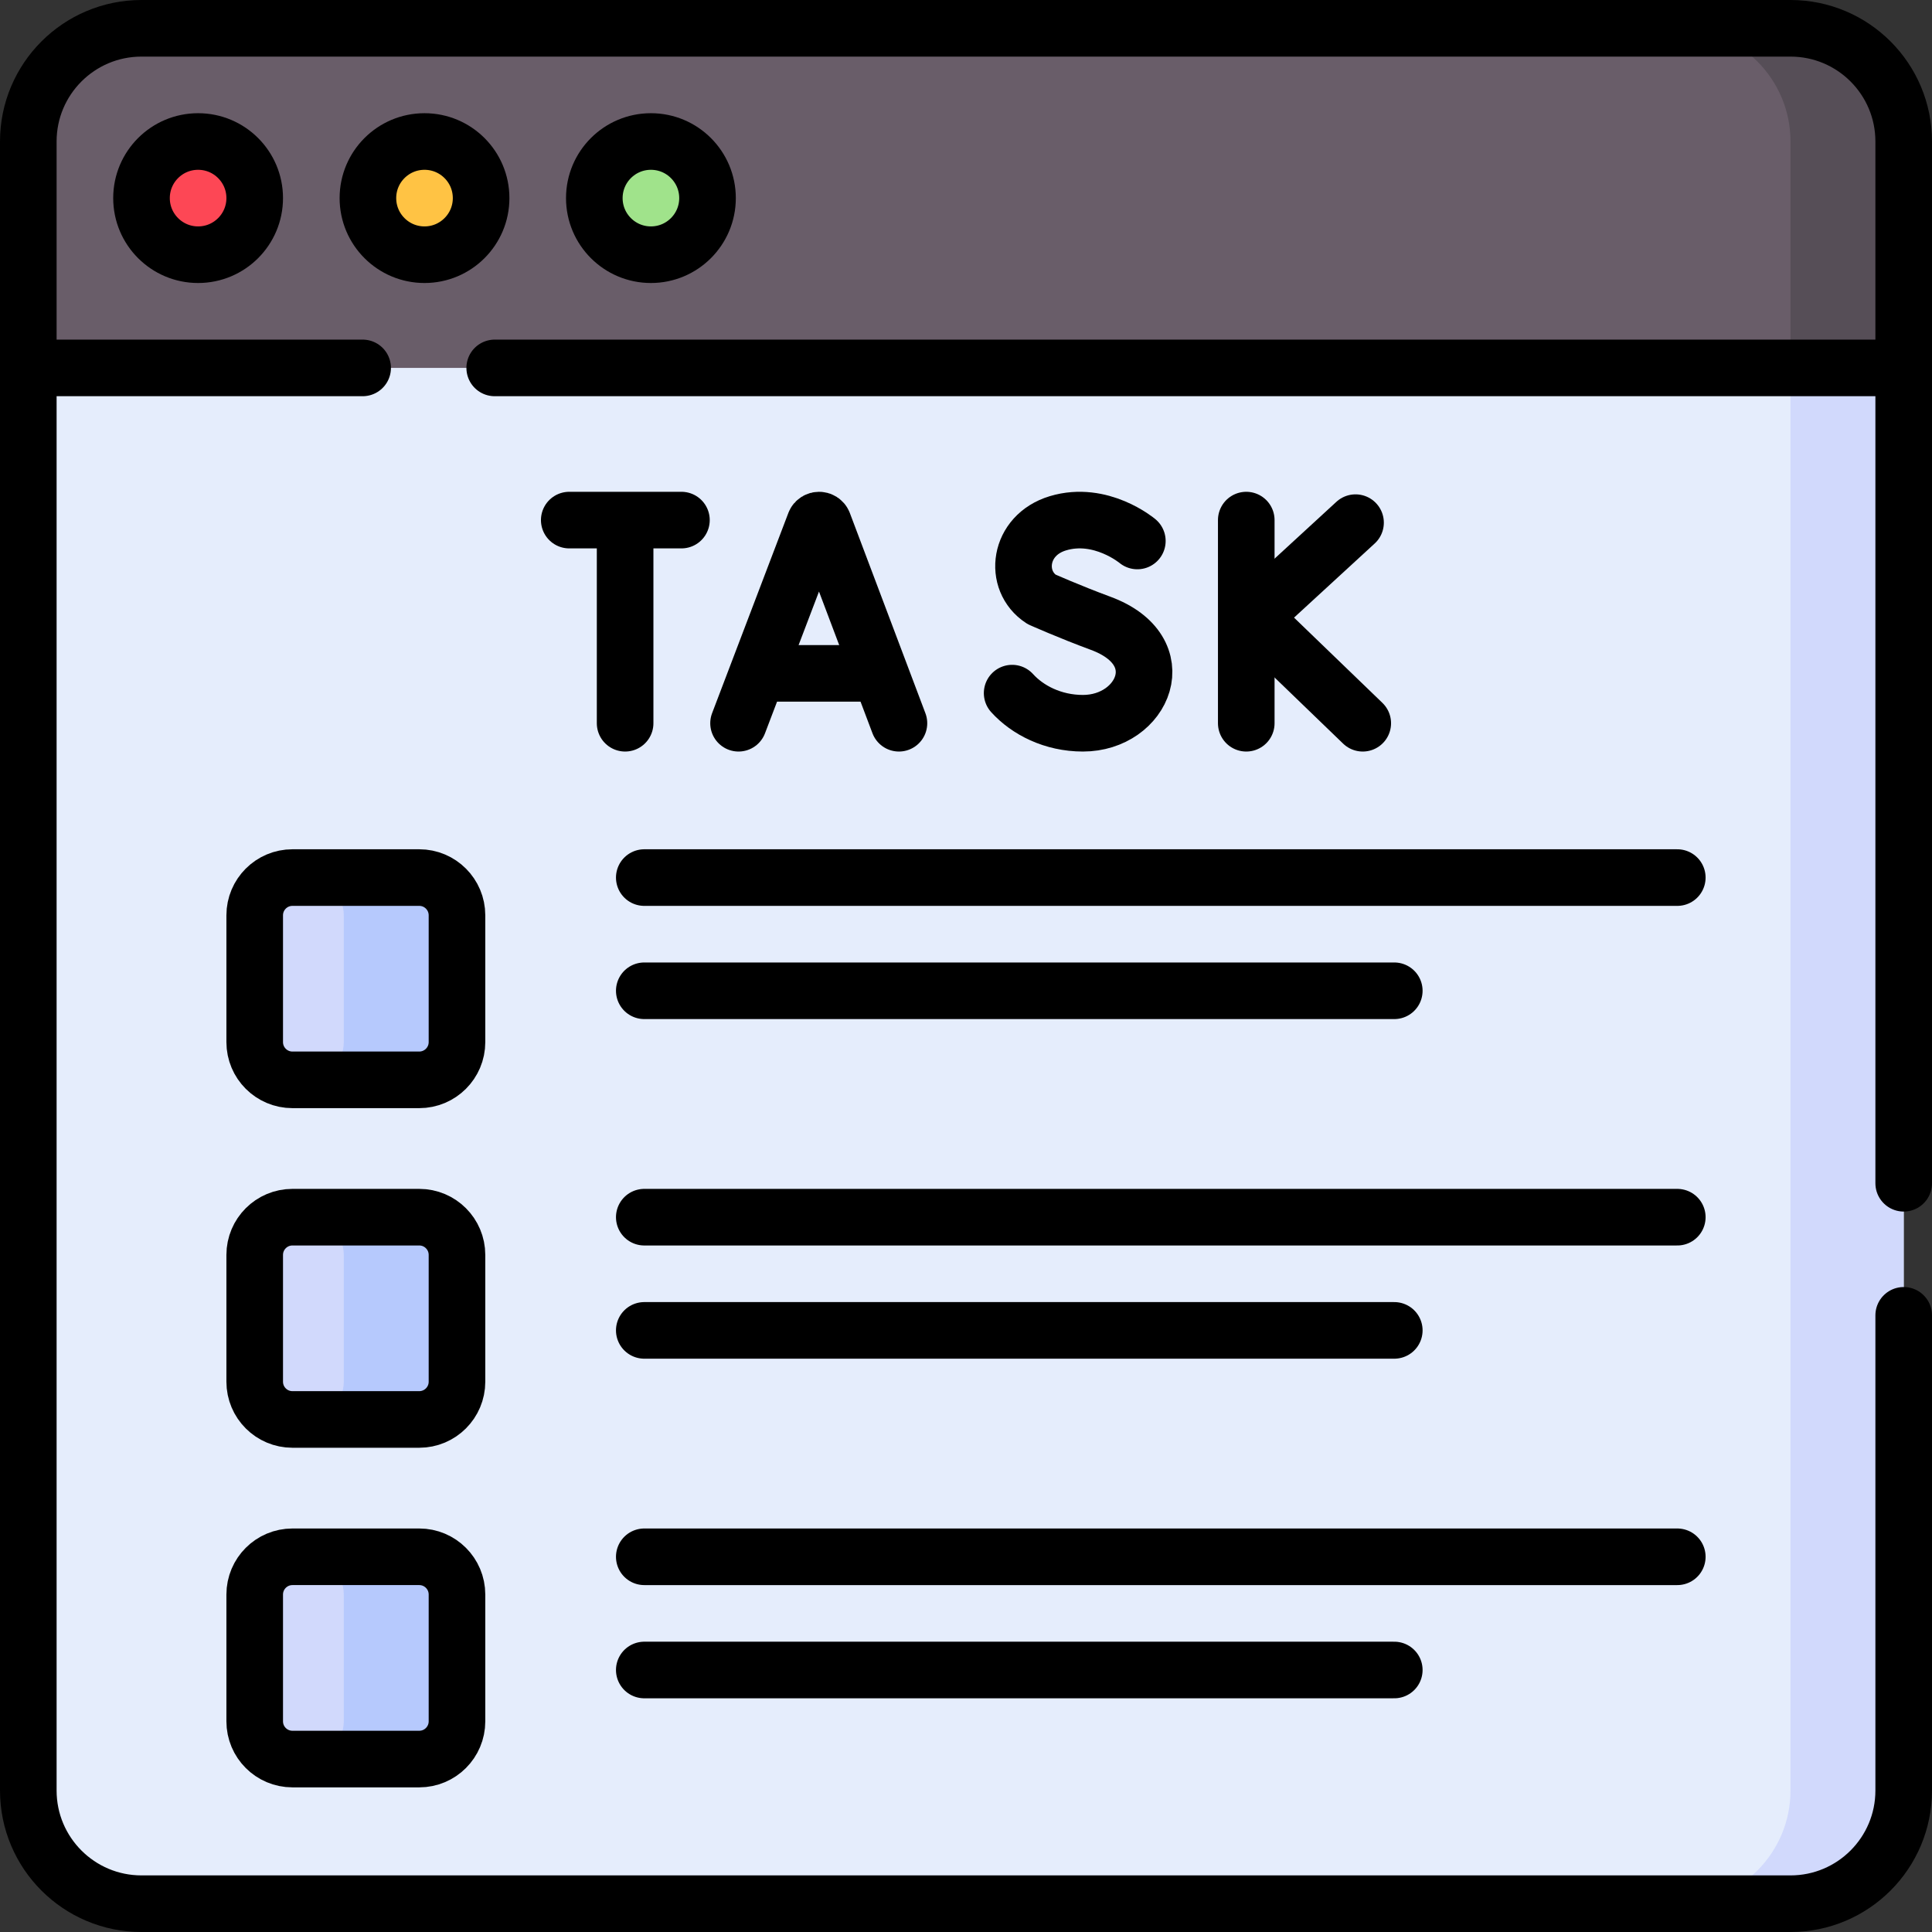
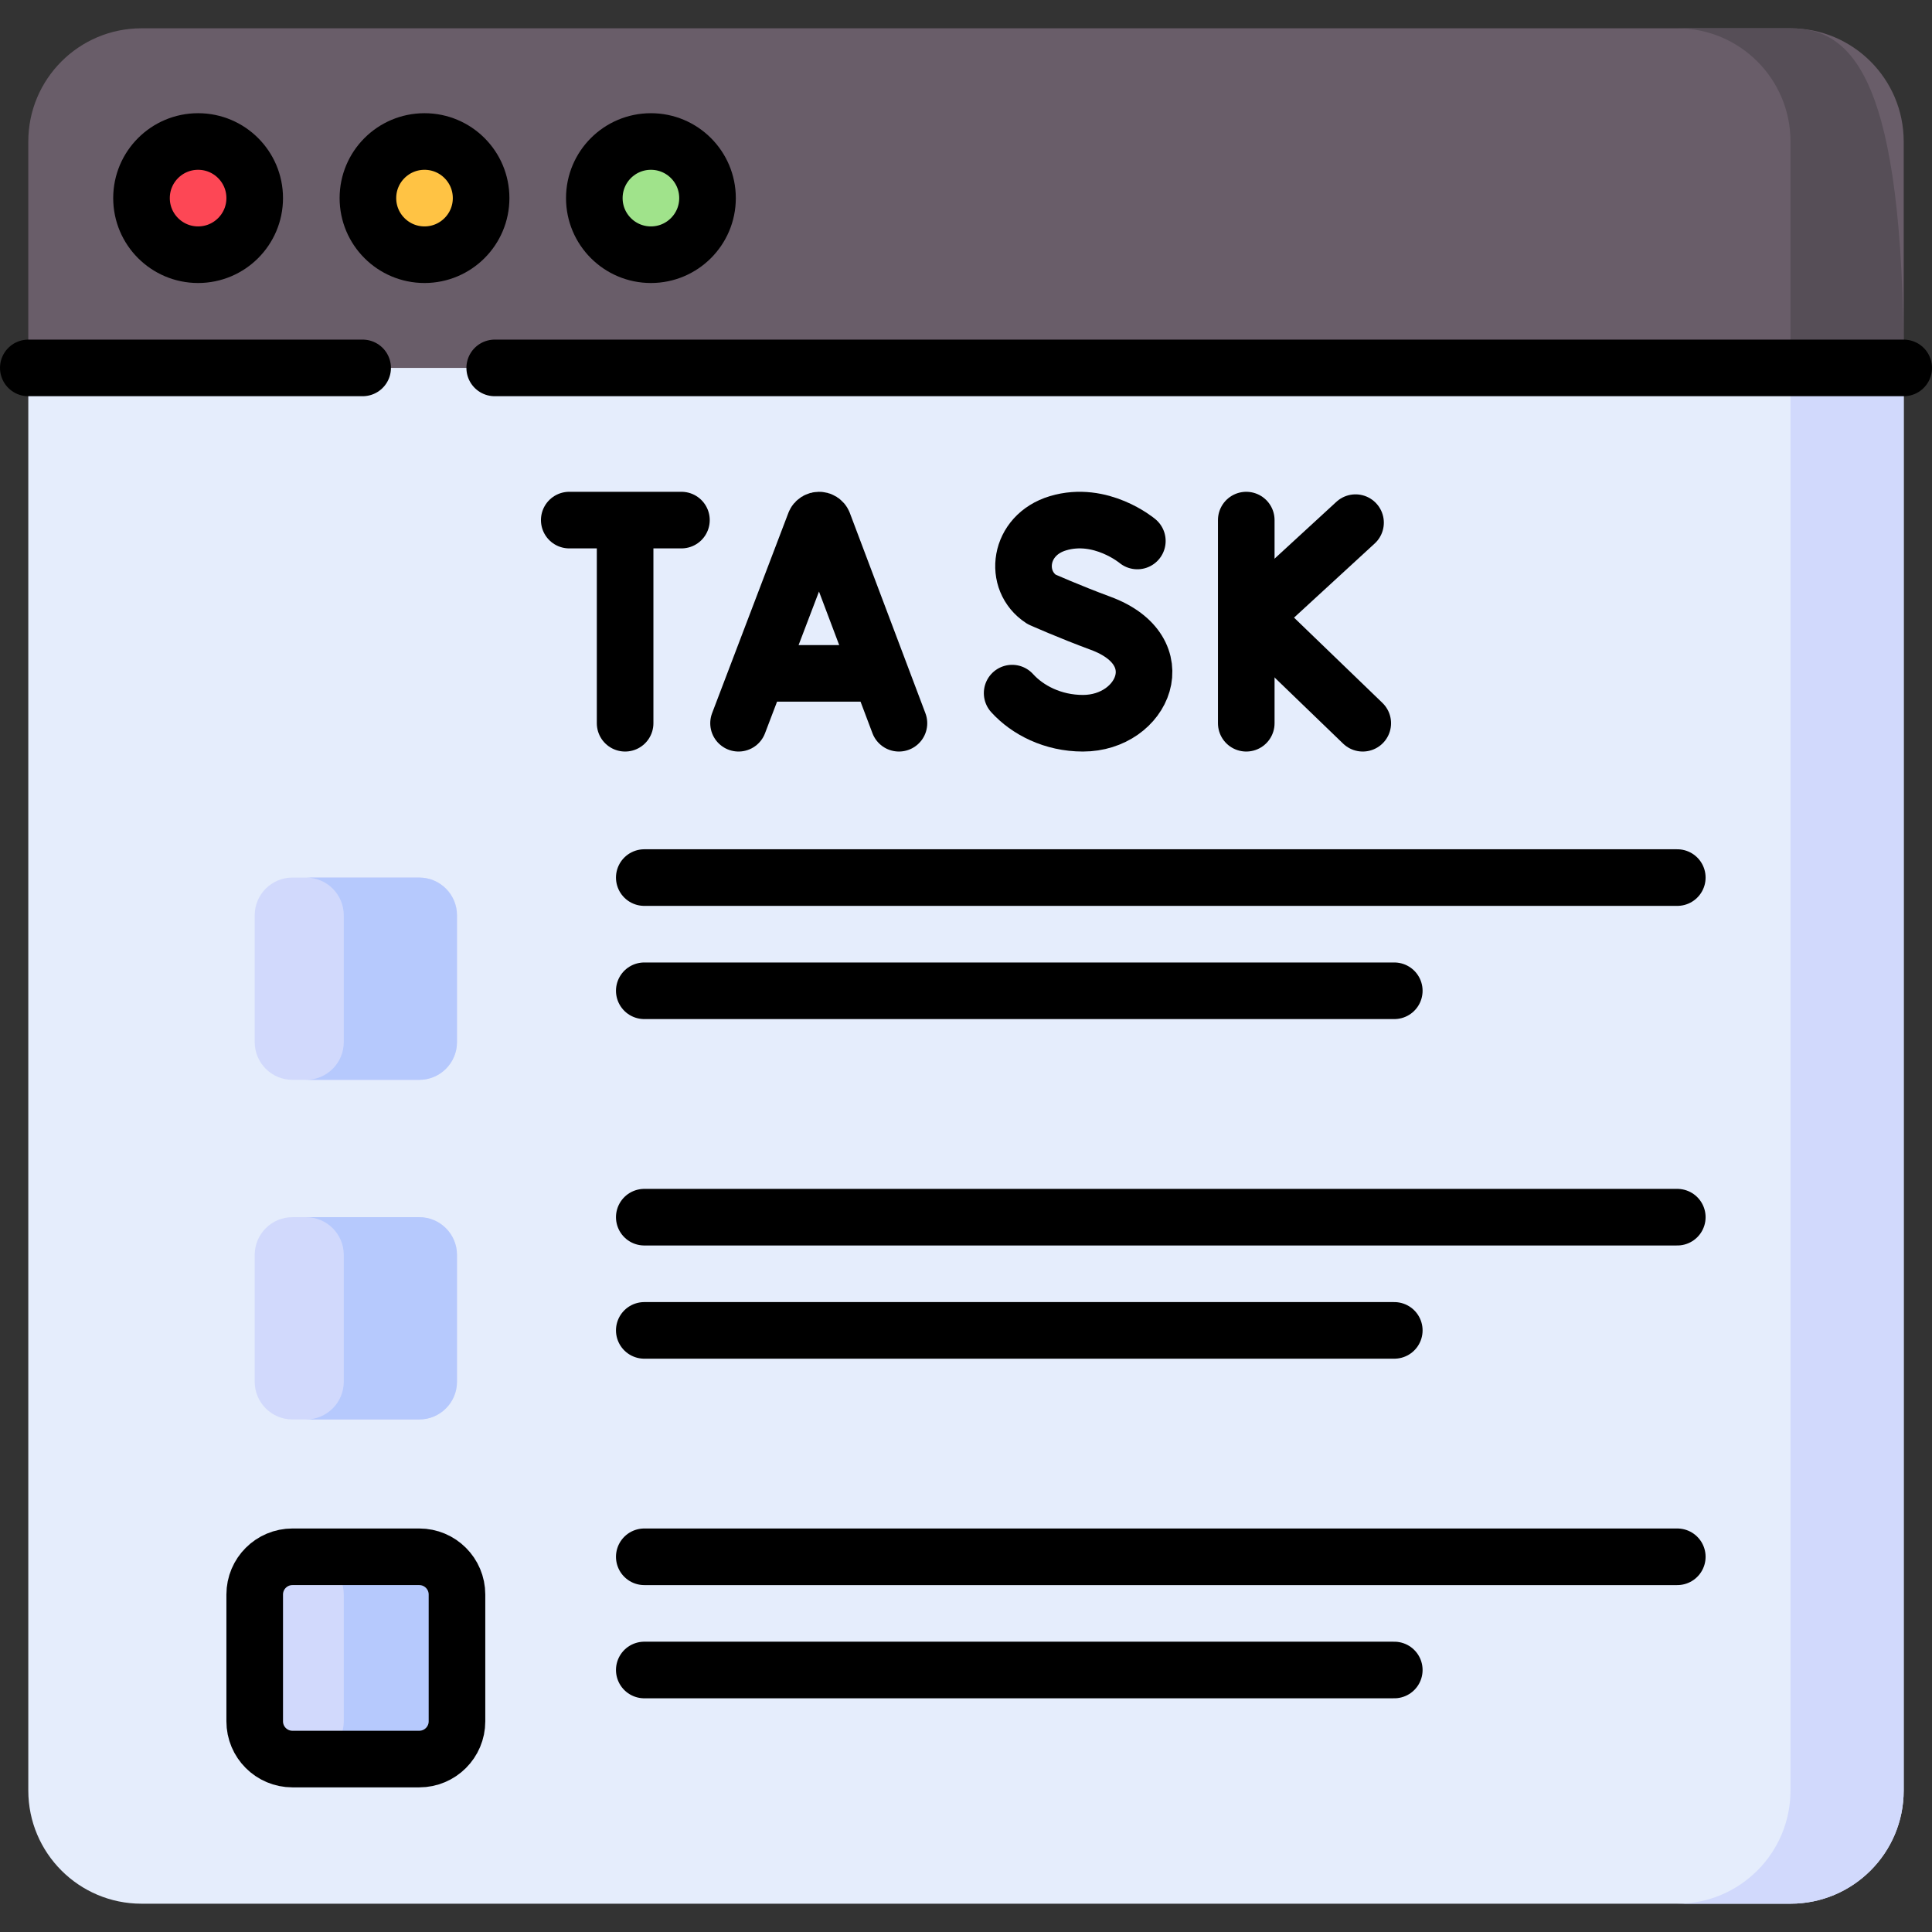
<svg xmlns="http://www.w3.org/2000/svg" version="1.1" id="Capa_1" x="0px" y="0px" viewBox="0 0 512 512" style="enable-background:new 0 0 512 512;" xml:space="preserve" width="20" height="20">
  <rect x="0" y="0" width="512" height="512" fill="#333333" stroke="none" />
  <g>
    <g>
      <path style="fill:#E5EDFC;" d="M474.5,504.5h-437c-16.569,0-30-13.431-30-30v-377l11.745-53.308&#10;&#09;&#09;&#09;c0-16.569,9.126-26.812,25.695-26.812L474.5,23.525c16.569,0,22.886,9.734,22.886,26.302L504.5,97.5v377&#10;&#09;&#09;&#09;C504.5,491.069,491.069,504.5,474.5,504.5z" />
      <path style="fill:#D1D9FC;" d="M474.5,13.9l-30,1.793c16.569,0,30,5.238,30,21.807v60v377c0,16.569-13.431,30-30,30h30&#10;&#09;&#09;&#09;c16.569,0,30-13.431,30-30v-377l-5.894-55.81C498.606,25.122,491.069,13.9,474.5,13.9z" />
      <path style="fill:#695D69;" d="M474.5,7.5h-437c-16.569,0-30,13.431-30,30v60h497v-60C504.5,20.931,491.069,7.5,474.5,7.5z" />
-       <path style="fill:#564E57;" d="M474.5,7.5h-30c16.569,0,30,13.431,30,30v60h30v-60C504.5,20.931,491.069,7.5,474.5,7.5z" />
+       <path style="fill:#564E57;" d="M474.5,7.5h-30c16.569,0,30,13.431,30,30v60h30C504.5,20.931,491.069,7.5,474.5,7.5z" />
      <circle style="fill:#FD4755;" cx="52.5" cy="52.5" r="15" />
      <circle style="fill:#FFC344;" cx="112.5" cy="52.5" r="15" />
      <circle style="fill:#A0E38B;" cx="172.5" cy="52.5" r="15" />
      <g>
        <path style="fill:#D1D9FC;" d="M111.105,286.17H77.5c-5.523,0-10-4.477-10-10v-33.605c0-5.523,4.477-10,10-10h33.605&#10;&#09;&#09;&#09;&#09;c5.523,0,10,4.477,10,10v33.605C121.105,281.693,116.627,286.17,111.105,286.17z" />
        <path style="fill:#B6C9FD;" d="M111.104,232.566h-30c5.523,0,10,4.477,10,10v33.605c0,5.523-4.477,10-10,10h30&#10;&#09;&#09;&#09;&#09;c5.523,0,10-4.477,10-10v-33.605C121.104,237.043,116.627,232.566,111.104,232.566z" />
        <path style="fill:#D1D9FC;" d="M111.105,376.17H77.5c-5.523,0-10-4.477-10-10v-33.605c0-5.523,4.477-10,10-10h33.605&#10;&#09;&#09;&#09;&#09;c5.523,0,10,4.477,10,10v33.605C121.105,371.693,116.627,376.17,111.105,376.17z" />
        <path style="fill:#B6C9FD;" d="M111.104,322.566h-30c5.523,0,10,4.477,10,10v33.605c0,5.523-4.477,10-10,10h30&#10;&#09;&#09;&#09;&#09;c5.523,0,10-4.477,10-10v-33.605C121.104,327.043,116.627,322.566,111.104,322.566z" />
        <path style="fill:#D1D9FC;" d="M111.105,466.17H77.5c-5.523,0-10-4.477-10-10v-33.605c0-5.523,4.477-10,10-10h33.605&#10;&#09;&#09;&#09;&#09;c5.523,0,10,4.477,10,10v33.605C121.105,461.693,116.627,466.17,111.105,466.17z" />
        <path style="fill:#B6C9FD;" d="M111.104,412.566h-30c5.523,0,10,4.477,10,10v33.605c0,5.523-4.477,10-10,10h30&#10;&#09;&#09;&#09;&#09;c5.523,0,10-4.477,10-10v-33.605C121.104,417.043,116.627,412.566,111.104,412.566z" />
      </g>
    </g>
    <g>
-       <path style="fill:none;stroke:#000000;stroke-width:15;stroke-linecap:round;stroke-linejoin:round;stroke-miterlimit:10;" d="&#10;&#09;&#09;&#09;M504.5,348.577V474.5c0,16.569-13.431,30-30,30h-437c-16.569,0-30-13.431-30-30v-437c0-16.569,13.431-30,30-30h437&#10;&#09;&#09;&#09;c16.569,0,30,13.431,30,30v276.077" />
      <line style="fill:none;stroke:#000000;stroke-width:15;stroke-linecap:round;stroke-linejoin:round;stroke-miterlimit:10;" x1="131.104" y1="97.5" x2="504.5" y2="97.5" />
      <line style="fill:none;stroke:#000000;stroke-width:15;stroke-linecap:round;stroke-linejoin:round;stroke-miterlimit:10;" x1="7.5" y1="97.5" x2="96.104" y2="97.5" />
      <circle style="fill:none;stroke:#000000;stroke-width:15;stroke-linecap:round;stroke-linejoin:round;stroke-miterlimit:10;" cx="52.5" cy="52.5" r="15" />
      <circle style="fill:none;stroke:#000000;stroke-width:15;stroke-linecap:round;stroke-linejoin:round;stroke-miterlimit:10;" cx="112.5" cy="52.5" r="15" />
      <circle style="fill:none;stroke:#000000;stroke-width:15;stroke-linecap:round;stroke-linejoin:round;stroke-miterlimit:10;" cx="172.5" cy="52.5" r="15" />
      <g>
        <g>
          <g>
            <path style="fill:none;stroke:#000000;stroke-width:15;stroke-linecap:round;stroke-linejoin:round;stroke-miterlimit:10;" d="&#10;&#09;&#09;&#09;&#09;&#09;&#09;M195.723,191.666l20.215-53.078c0.413-1.01,1.843-1.011,2.258-0.002l20.032,53.08" />
            <line style="fill:none;stroke:#000000;stroke-width:15;stroke-linecap:round;stroke-linejoin:round;stroke-miterlimit:10;" x1="202.027" y1="178.447" x2="232.025" y2="178.447" />
          </g>
          <g>
            <line style="fill:none;stroke:#000000;stroke-width:15;stroke-linecap:round;stroke-linejoin:round;stroke-miterlimit:10;" x1="330.272" y1="137.83" x2="330.272" y2="191.666" />
            <polyline style="fill:none;stroke:#000000;stroke-width:15;stroke-linecap:round;stroke-linejoin:round;stroke-miterlimit:10;" points="&#10;&#09;&#09;&#09;&#09;&#09;&#09;359.232,138.509 331.995,163.545 361.143,191.666 &#09;&#09;&#09;&#09;&#09;" />
          </g>
          <g>
            <path style="fill:none;stroke:#000000;stroke-width:15;stroke-linecap:round;stroke-linejoin:round;stroke-miterlimit:10;" d="&#10;&#09;&#09;&#09;&#09;&#09;&#09;M301.409,143.364c0,0-9.66-8.12-21.052-4.689c-10.46,3.151-11.923,15.212-4.356,20.146c0,0,7.426,3.313,15.662,6.351&#10;&#09;&#09;&#09;&#09;&#09;&#09;c19.826,7.313,11.286,26.494-4.675,26.494c-7.993,0-14.701-3.5-18.761-7.98" />
          </g>
          <g>
            <line style="fill:none;stroke:#000000;stroke-width:15;stroke-linecap:round;stroke-linejoin:round;stroke-miterlimit:10;" x1="150.857" y1="137.83" x2="180.588" y2="137.83" />
            <line style="fill:none;stroke:#000000;stroke-width:15;stroke-linecap:round;stroke-linejoin:round;stroke-miterlimit:10;" x1="165.662" y1="139.549" x2="165.662" y2="191.666" />
          </g>
        </g>
        <g>
          <line style="fill:none;stroke:#000000;stroke-width:15;stroke-linecap:round;stroke-linejoin:round;stroke-miterlimit:10;" x1="170.741" y1="232.566" x2="444.5" y2="232.566" />
          <line style="fill:none;stroke:#000000;stroke-width:15;stroke-linecap:round;stroke-linejoin:round;stroke-miterlimit:10;" x1="170.741" y1="262.566" x2="369.5" y2="262.566" />
-           <path style="fill:none;stroke:#000000;stroke-width:15;stroke-linecap:round;stroke-linejoin:round;stroke-miterlimit:10;" d="&#10;&#09;&#09;&#09;&#09;&#09;M111.105,286.17H77.5c-5.523,0-10-4.477-10-10v-33.605c0-5.523,4.477-10,10-10h33.605c5.523,0,10,4.477,10,10v33.605&#10;&#09;&#09;&#09;&#09;&#09;C121.105,281.693,116.627,286.17,111.105,286.17z" />
        </g>
        <g>
          <line style="fill:none;stroke:#000000;stroke-width:15;stroke-linecap:round;stroke-linejoin:round;stroke-miterlimit:10;" x1="170.741" y1="322.566" x2="444.5" y2="322.566" />
          <line style="fill:none;stroke:#000000;stroke-width:15;stroke-linecap:round;stroke-linejoin:round;stroke-miterlimit:10;" x1="170.741" y1="352.566" x2="369.5" y2="352.566" />
-           <path style="fill:none;stroke:#000000;stroke-width:15;stroke-linecap:round;stroke-linejoin:round;stroke-miterlimit:10;" d="&#10;&#09;&#09;&#09;&#09;&#09;M111.105,376.17H77.5c-5.523,0-10-4.477-10-10v-33.605c0-5.523,4.477-10,10-10h33.605c5.523,0,10,4.477,10,10v33.605&#10;&#09;&#09;&#09;&#09;&#09;C121.105,371.693,116.627,376.17,111.105,376.17z" />
        </g>
        <g>
          <line style="fill:none;stroke:#000000;stroke-width:15;stroke-linecap:round;stroke-linejoin:round;stroke-miterlimit:10;" x1="170.741" y1="412.566" x2="444.5" y2="412.566" />
          <line style="fill:none;stroke:#000000;stroke-width:15;stroke-linecap:round;stroke-linejoin:round;stroke-miterlimit:10;" x1="170.741" y1="442.566" x2="369.5" y2="442.566" />
          <path style="fill:none;stroke:#000000;stroke-width:15;stroke-linecap:round;stroke-linejoin:round;stroke-miterlimit:10;" d="&#10;&#09;&#09;&#09;&#09;&#09;M111.105,466.17H77.5c-5.523,0-10-4.477-10-10v-33.605c0-5.523,4.477-10,10-10h33.605c5.523,0,10,4.477,10,10v33.605&#10;&#09;&#09;&#09;&#09;&#09;C121.105,461.693,116.627,466.17,111.105,466.17z" />
        </g>
      </g>
    </g>
  </g>
</svg>